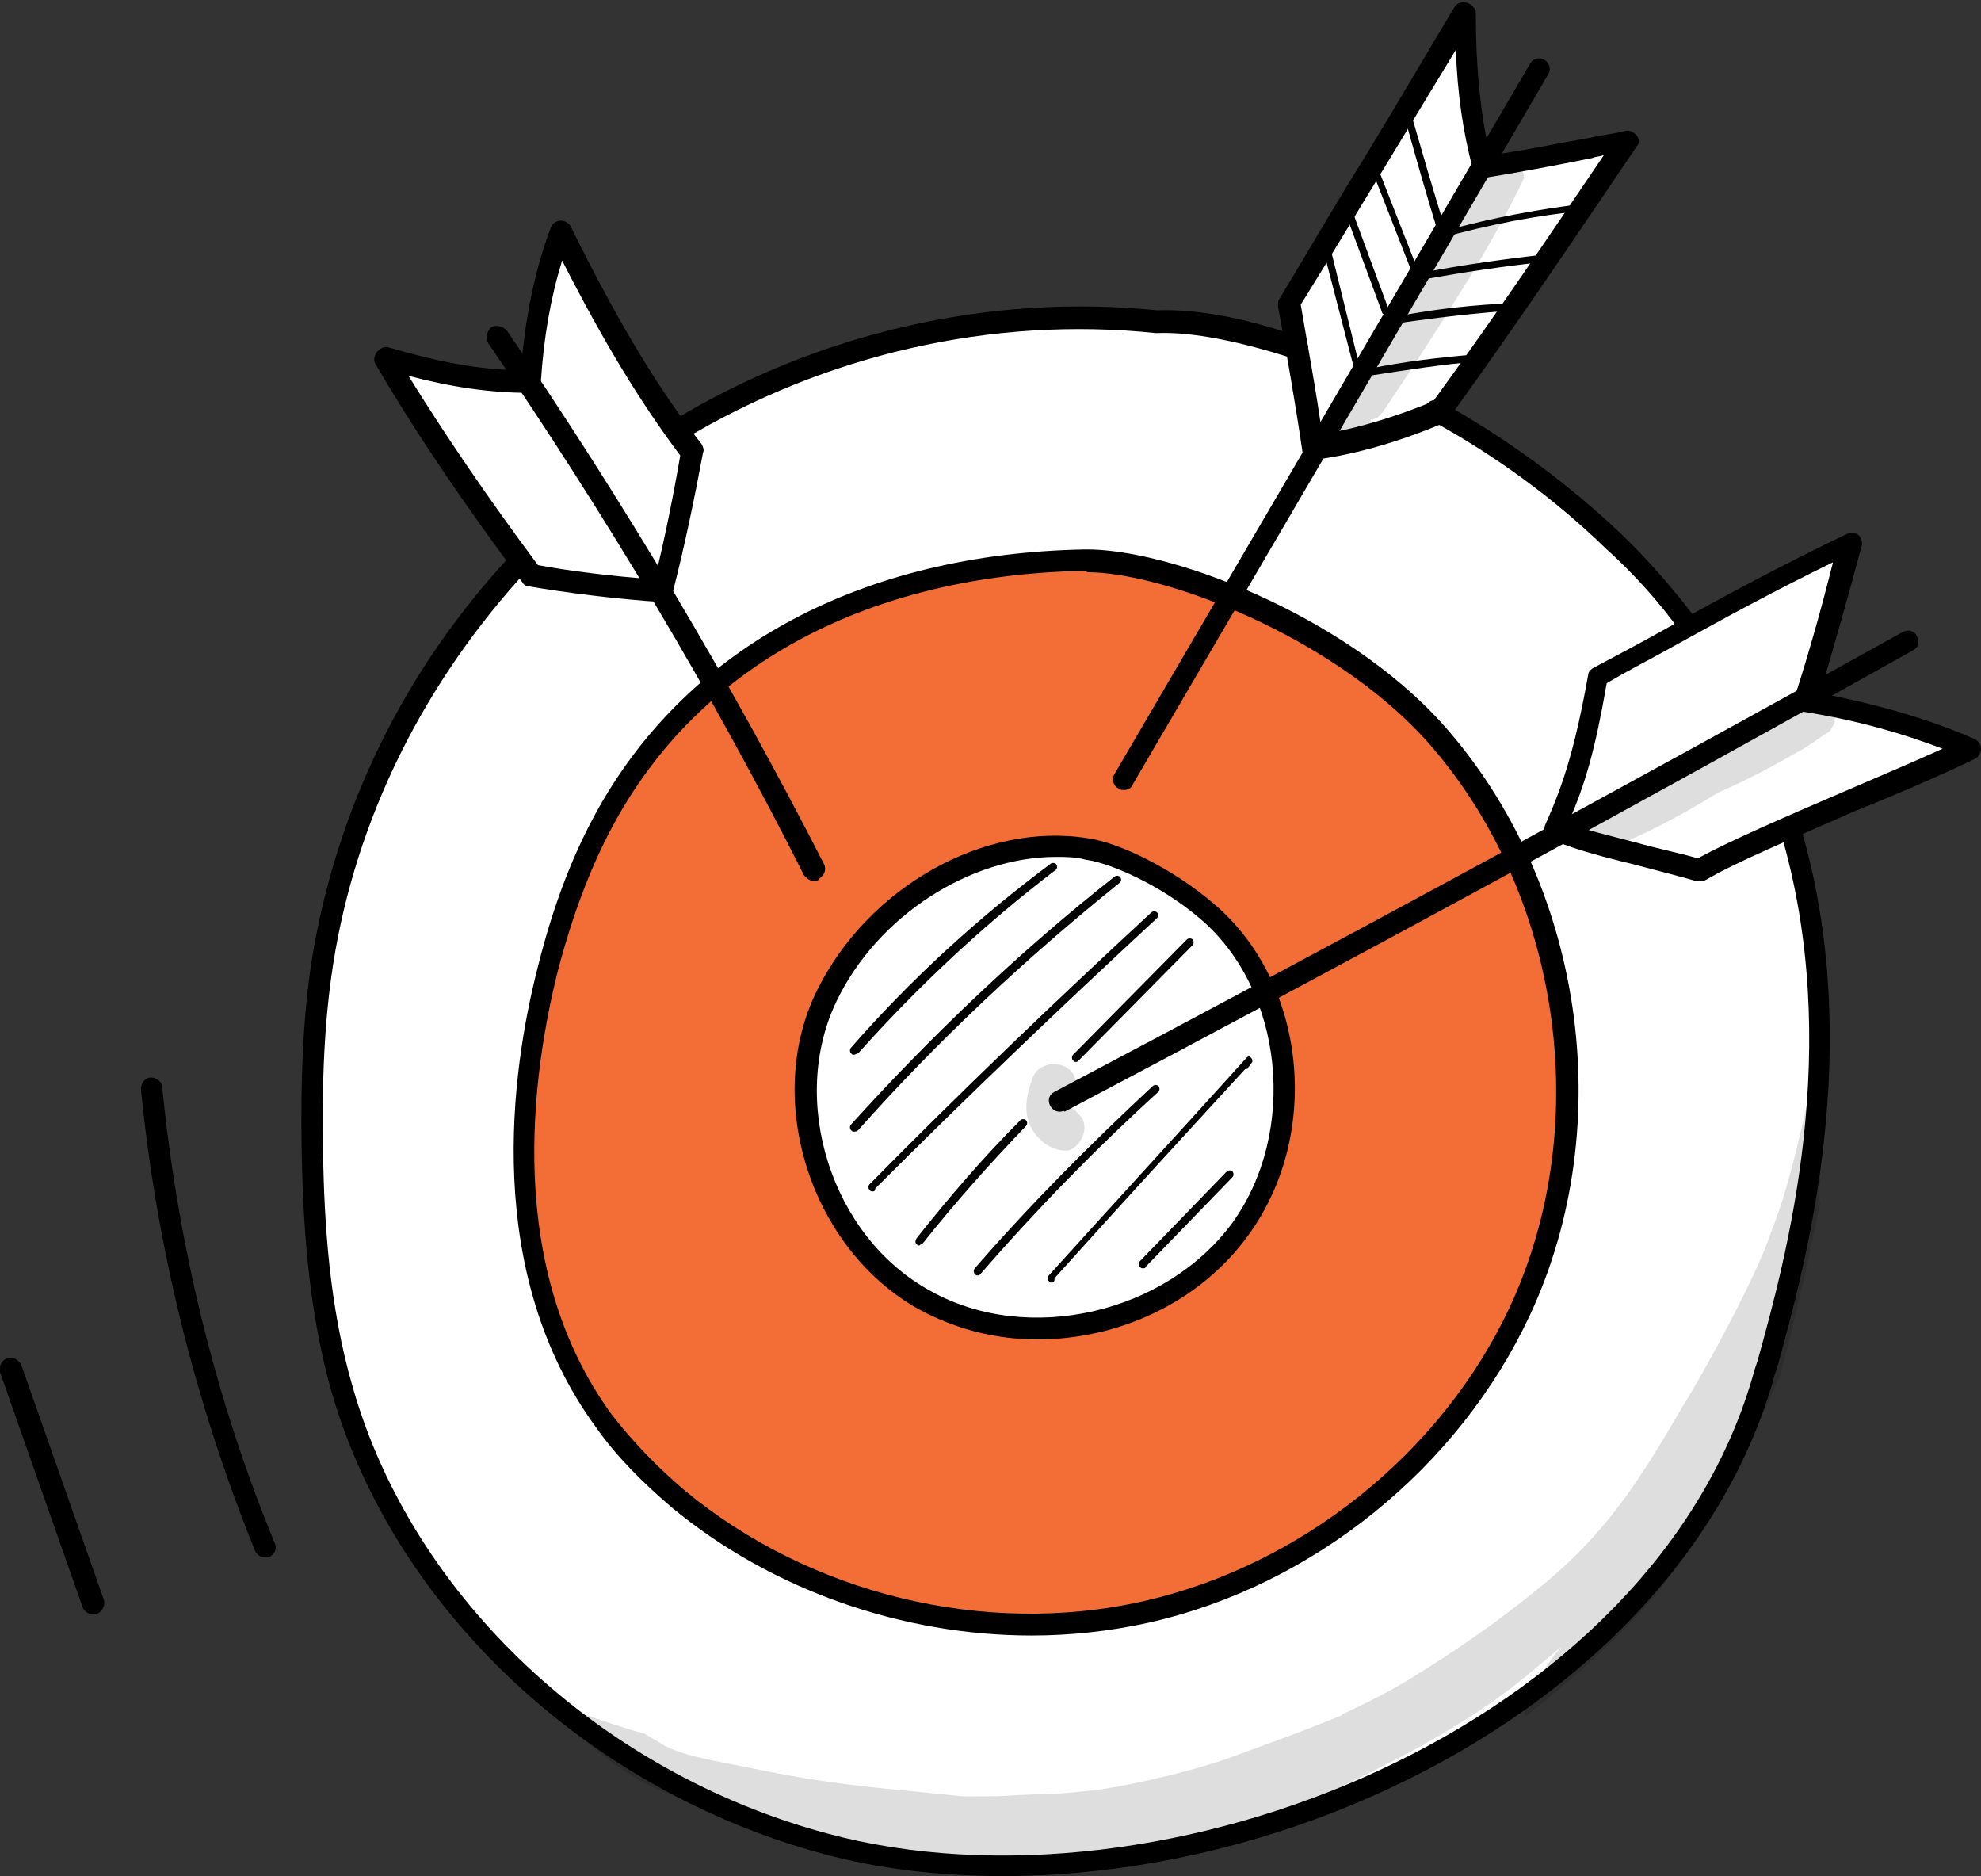
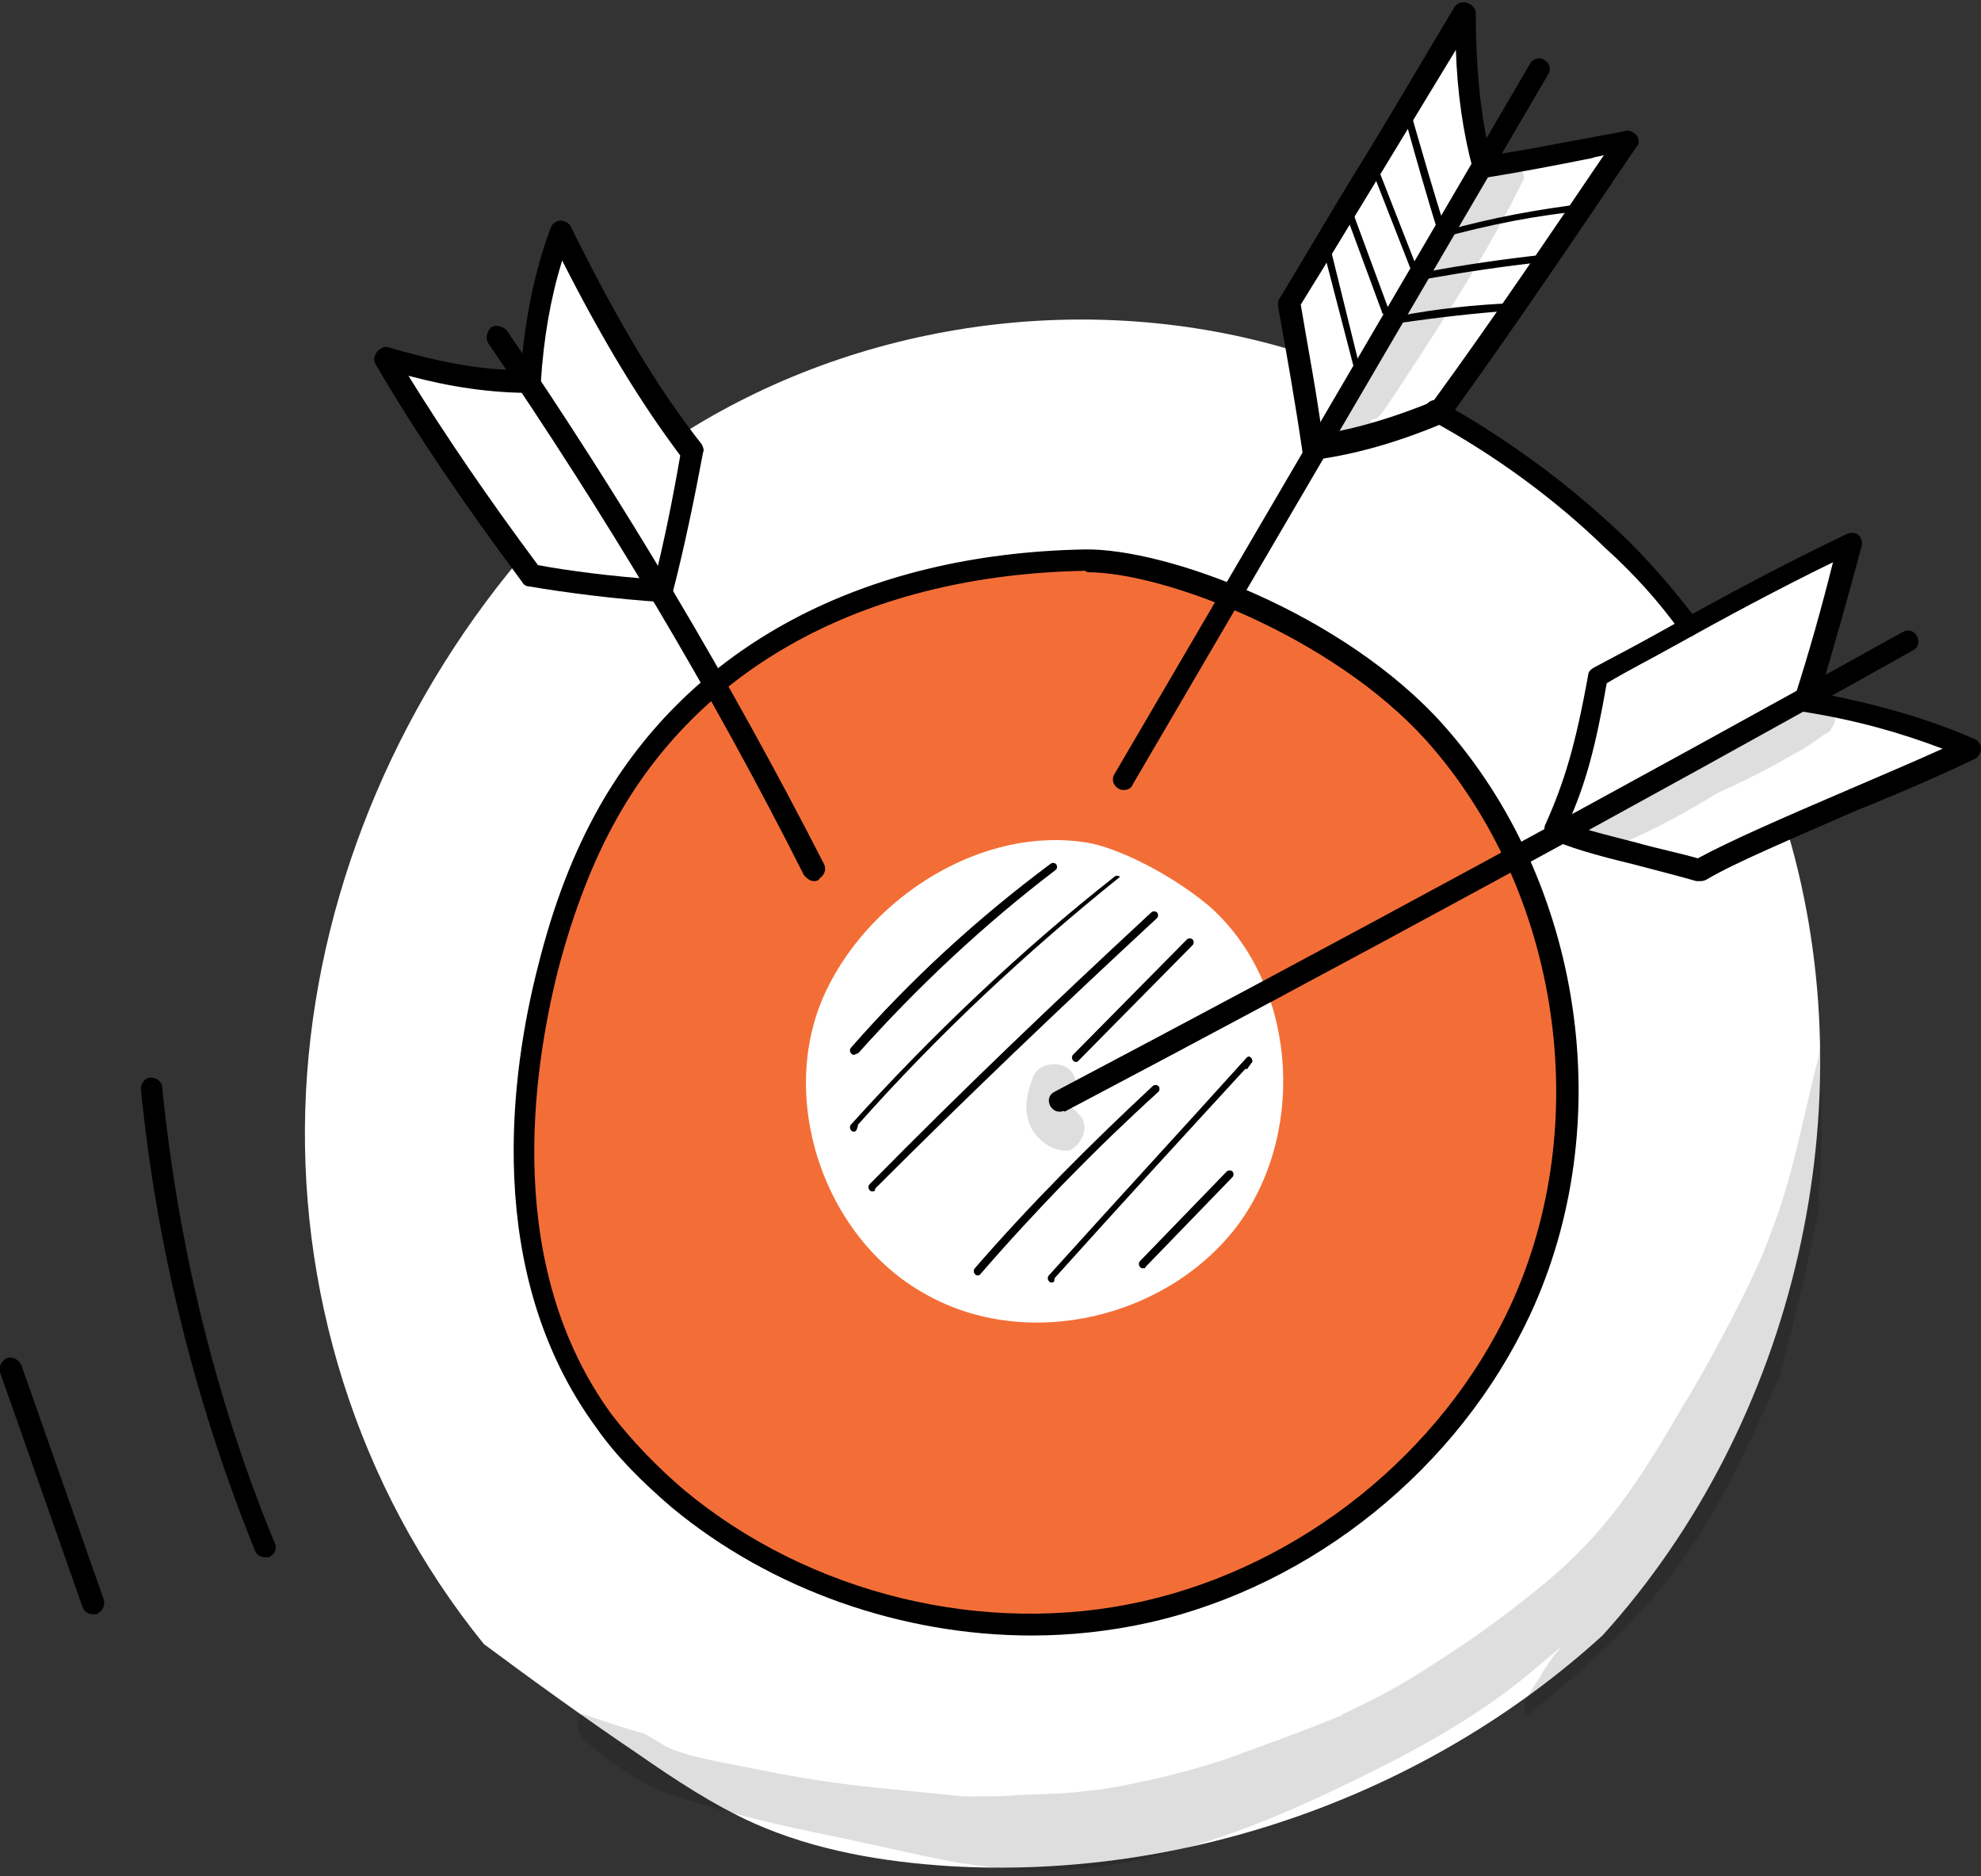
<svg xmlns="http://www.w3.org/2000/svg" id="Layer_1" x="0px" y="0px" viewBox="0 0 139.2 131.8" style="enable-background:new 0 0 139.2 131.8;" xml:space="preserve">
  <rect x="0" y="0" width="139.2" height="131.8" fill="#333333" stroke="none" />
  <style type="text/css">	.st0{fill:#FFFFFF;}	.st1{opacity:0.129;}	.st2{fill:#F36E37;}	.st3{fill:#ACD4F7;}</style>
  <g>
    <g>
      <g>
        <path class="st0" d="M36.5,39.3c-8.8,10.5-14.3,23.8-15,37.4C20.8,90.4,25,104.4,34,115.5c3.5,2.6,7.1,5.2,10.8,7.7    c2.6,1.8,5.3,3.6,8.2,4.9c4.3,1.9,9,2.7,13.7,3c16.6,1,33.6-5,45.9-16.2c13.6-15,18.7-37.3,13-56.5c4-2.2,8.2-4,12.5-5.5    c-0.7-0.8-1.8-1.1-2.8-1.4c-2.8-0.8-5.5-1.6-8.5-2.4c1-3.3,2.1-6.6,3.1-9.9c-0.4-0.4-1.1-0.2-1.6,0c-3.4,1.4-6.7,2.9-10,4.5    c-5-5.7-10.9-10.7-17.5-14.6c4.3-6.3,8.6-12.6,12.9-18.9c-2.9,0.6-5.7,1.1-8.6,1.7c-0.2,0-0.5,0.1-0.7,0    c-0.2-0.1-0.3-0.4-0.4-0.6c-1-3.3-1.5-6.7-1.5-10.1c-1.1,1.1-1.9,2.5-2.7,3.8c-2.9,4.9-5.9,9.8-8.8,14.8    c-0.2,0.3-0.4,0.7-0.5,1.1c-0.4,1.2,0,2.5,0.3,3.7c-14.3-4.3-30.5-2.1-43.2,6.1c-2.9-4.5-5.7-9-8.3-13.6c-0.3,0.2-0.4,0.6-0.6,1    c-0.9,3-1.6,6-1.9,9.3c-3.2-0.9-6.4-1.6-9.7-2c0.6,1.4,1.4,2.6,2.2,3.8C31.9,32.5,34.2,36,36.5,39.3z" />
      </g>
      <g>
        <path d="M95.3,25.9c-0.1,0-0.2-0.1-0.2-0.2L93.1,18c0-0.1,0-0.3,0.2-0.3c0.1,0,0.3,0,0.3,0.2l1.9,7.7    C95.5,25.7,95.5,25.9,95.3,25.9C95.3,25.9,95.3,25.9,95.3,25.9z" />
      </g>
      <g>
        <path d="M97.3,22.1c-0.1,0-0.2-0.1-0.2-0.2l-2.4-6.5c0-0.1,0-0.3,0.2-0.3c0.1,0,0.3,0,0.3,0.2l2.4,6.5    C97.6,21.8,97.6,22,97.3,22.1C97.4,22,97.4,22.1,97.3,22.1z" />
      </g>
      <g>
        <path d="M99.4,19.3c-0.1,0-0.2-0.1-0.2-0.2l-2.7-6.9c-0.1-0.1,0-0.3,0.1-0.3c0.1-0.1,0.3,0,0.3,0.1l2.7,6.9    C99.7,19,99.6,19.2,99.4,19.3C99.5,19.3,99.4,19.3,99.4,19.3z" />
      </g>
      <g>
        <path d="M101.3,16.7c-0.1,0-0.2-0.1-0.2-0.2c-0.9-2.9-1.6-5.4-2.3-7.9l0-0.1c0-0.1,0-0.3,0.2-0.3c0.1,0,0.3,0,0.3,0.2l0,0.1    c0.7,2.4,1.4,4.9,2.3,7.7c3.2-0.9,6.5-1.5,9.8-1.9c0.1,0,0.3,0.1,0.3,0.2c0,0.1-0.1,0.3-0.2,0.3C108,15.1,104.6,15.8,101.3,16.7    C101.3,16.7,101.3,16.7,101.3,16.7z" />
      </g>
      <g>
        <path d="M100.2,19.6c-0.1,0-0.2-0.1-0.2-0.2c0-0.1,0.1-0.3,0.2-0.3c2.7-0.5,5.5-0.9,8.2-1.2c0.1,0,0.3,0.1,0.3,0.2    c0,0.1-0.1,0.3-0.2,0.3C105.7,18.7,103,19.1,100.2,19.6C100.3,19.6,100.2,19.6,100.2,19.6z" />
      </g>
      <g>
        <path d="M98.3,22.7c-0.1,0-0.2-0.1-0.2-0.2c0-0.1,0.1-0.3,0.2-0.3c2.6-0.5,5.4-0.8,8-0.9c0.2,0,0.3,0.1,0.3,0.2    c0,0.1-0.1,0.3-0.2,0.3C103.7,22,101,22.3,98.3,22.7C98.3,22.7,98.3,22.7,98.3,22.7z" />
      </g>
      <g>
-         <path d="M96.2,26.4c-0.1,0-0.2-0.1-0.2-0.2c0-0.1,0.1-0.3,0.2-0.3c2.5-0.5,5-0.8,7.5-1c0.1,0,0.3,0.1,0.3,0.2    c0,0.1-0.1,0.3-0.2,0.3C101.3,25.6,98.8,26,96.2,26.4C96.3,26.4,96.3,26.4,96.2,26.4z" />
-       </g>
+         </g>
      <g>
        <path d="M60,74.1c-0.1,0-0.1,0-0.2-0.1c-0.1-0.1-0.1-0.3,0-0.4c4.2-4.8,8.9-9.1,14-12.9c0.1-0.1,0.3-0.1,0.4,0    c0.1,0.1,0.1,0.3,0,0.4c-5,3.8-9.7,8.2-13.9,12.9C60.2,74,60.1,74.1,60,74.1z" />
      </g>
      <g>
-         <path d="M60,79.5c-0.1,0-0.1,0-0.2-0.1c-0.1-0.1-0.1-0.3,0-0.4c5.7-6.3,11.9-12.2,18.5-17.4c0.1-0.1,0.3-0.1,0.4,0    c0.1,0.1,0.1,0.3,0,0.4c-6.6,5.3-12.8,11.1-18.4,17.4C60.2,79.5,60.1,79.5,60,79.5z" />
+         <path d="M60,79.5c-0.1,0-0.1,0-0.2-0.1c-0.1-0.1-0.1-0.3,0-0.4c5.7-6.3,11.9-12.2,18.5-17.4c0.1-0.1,0.3-0.1,0.4,0    c-6.6,5.3-12.8,11.1-18.4,17.4C60.2,79.5,60.1,79.5,60,79.5z" />
      </g>
      <g>
        <path d="M61.3,83.7c-0.1,0-0.1,0-0.2-0.1c-0.1-0.1-0.1-0.3,0-0.4c6.4-6.5,13.1-12.9,19.8-19.1c0.1-0.1,0.3-0.1,0.4,0    c0.1,0.1,0.1,0.3,0,0.4c-6.7,6.2-13.4,12.6-19.8,19C61.5,83.7,61.4,83.7,61.3,83.7z" />
      </g>
      <g>
-         <path d="M64.6,87.5c-0.1,0-0.1,0-0.2-0.1c-0.1-0.1-0.1-0.2,0-0.4c2.3-2.9,4.7-5.7,7.3-8.3c0.1-0.1,0.3-0.1,0.4,0    c0.1,0.1,0.1,0.3,0,0.4c-2.5,2.6-5,5.4-7.3,8.3C64.7,87.4,64.6,87.5,64.6,87.5z" />
-       </g>
+         </g>
      <g>
        <path d="M75.6,74.6c-0.1,0-0.1,0-0.2-0.1c-0.1-0.1-0.1-0.3,0-0.4l8-8.1c0.1-0.1,0.3-0.1,0.4,0c0.1,0.1,0.1,0.3,0,0.4l-8,8.1    C75.7,74.6,75.7,74.6,75.6,74.6z" />
      </g>
      <g>
        <path d="M68.7,89.6c-0.1,0-0.1,0-0.2-0.1c-0.1-0.1-0.1-0.3,0-0.4c3.9-4.5,8.2-8.8,12.5-12.8c0.1-0.1,0.3-0.1,0.4,0    c0.1,0.1,0.1,0.3,0,0.4c-4.4,4-8.6,8.3-12.5,12.8C68.8,89.6,68.8,89.6,68.7,89.6z" />
      </g>
      <g>
        <path d="M73.9,90.1c-0.1,0-0.1,0-0.2-0.1c-0.1-0.1-0.1-0.3,0-0.4c4.6-5.1,9.3-10.2,13.9-15.3c0.1-0.1,0.2-0.1,0.3,0    c0.1,0.1,0.1,0.2,0.1,0.3l-0.3,0.4c0,0.1-0.1,0.1-0.2,0.1c-4.5,4.9-9,9.8-13.4,14.7C74.1,90.1,74,90.1,73.9,90.1z" />
      </g>
      <g>
        <path d="M80.3,89.1c-0.1,0-0.1,0-0.2-0.1c-0.1-0.1-0.1-0.3,0-0.4l6.1-6.3c0.1-0.1,0.3-0.1,0.4,0c0.1,0.1,0.1,0.3,0,0.4l-6.1,6.3    C80.5,89.1,80.4,89.1,80.3,89.1z" />
      </g>
      <g class="st1">
        <path d="M127.9,83.1c0-1.2,0.1-2.4,0.1-3.7c0-1.9-0.1-3.9-0.1-5.8c-0.1,0.2-0.1,0.4-0.1,0.6c-1.1,4.2-1.8,8.5-3.4,12.5    c-0.9,2.8-4.7,9.8-6.1,12c-3.2,5.5-5.5,9.1-10.2,12.9c-3.1,2.5-5.4,4.1-9.1,6.4c-1.5,0.9-3.1,1.7-4.6,2.4c0,0-0.1,0-0.1,0.1    c-3.7,1.5-4.7,1.8-8.2,3.1c-3.6,1.2-7.7,2-9.4,2.2c0.2,0,0.5-0.1,0.7-0.1c-3.2,0.4-3.5,0.3-5.7,0.4c-1.6,0.1-1.3,0.1-4,0.1    c-6.9-0.7-9.2-0.8-15-2c-2.5-0.5-5.1-0.9-6.4-1.8c-0.3-0.2-0.7-0.4-1-0.6c-1.5-0.4-2.9-0.9-4.4-1.4c-0.4,0.5-0.4,1.3,0.1,1.8    c1.8,1.5,3.7,3,5.9,3.8c3.3,1.1,6.8,2,10.2,2.7c3.5,0.7,9,2,10.5,2.2c3.2,0.5,4.8,0.5,6.3,0.5c8.7-0.3,16.8-4,24.4-7.9    c3.4-1.8,6.7-3.8,9.6-6.3c0.6-0.5,1.2-1,1.8-1.5c-0.6,0.7-1.1,1.4-1.6,2.3c-0.3,0.4-0.5,0.8-0.8,1.3c0,0,0,0,0,0c0,0,0,0,0,0    c0,0,0,0,0,0c-0.1,0.2-0.2,0.5-0.2,0.8c0,0.2,0,0.3,0.1,0.5c0.7-0.6,1.5-1.2,2.2-1.8c3.5-2.9,6.7-6.1,9.3-9.9    c2.6-3.8,4.5-8.1,6.4-12.3c0.2-0.8,0.4-1.5,0.6-2.3c0.6-2.5,1.2-4.9,1.7-7.4c0.2-0.8,0.3-1.6,0.5-2.4c-0.1-0.2-0.2-0.4-0.1-0.7    C127.7,83.8,127.8,83.5,127.9,83.1z" />
      </g>
      <g class="st1">
        <path d="M127.6,49.2c-0.6,0-1.2,0.5-1.8,0.7c-1.6,0.9-3.3,1.7-4.9,2.5c-2,1.3-4.1,2.6-6.3,3.5c-0.9,0.4-1,0.4-2.2,0.9    c-0.4,0.2-0.8,0.1-1.2,0.4c-0.9,0.6-0.2,2,0.9,1.7c0.1,0,0.3-0.1,0.4-0.1c0.3,0.5,0.9,0.8,1.6,0.4c2.3-1,4.5-2.2,6.6-3.5    c1.8-0.8,3.6-1.7,5.3-2.7c0.8-0.4,1.5-0.9,2.2-1.4c0.3-0.2,0.3,0,0.7-0.8C129.1,50.1,128.5,49.2,127.6,49.2z" />
      </g>
      <g class="st1">
        <path d="M76,78.5c-0.6-0.7-0.4-0.4-0.7-0.7c0,0,0-0.1,0-0.1c0-0.1,0-0.1,0-0.1c0,0,0-0.1,0-0.1c0.1-0.5,0.4-0.9,0.3-1.4    c-0.1-1.7-2.7-1.8-3.1-0.2c-0.4,1.1-0.6,2.3,0,3.4c0.5,0.9,1.6,1.7,2.7,1.5C76,80.4,76.5,79.3,76,78.5z" />
      </g>
      <g class="st1">
        <path d="M81.6,55.4c-0.2-0.5-0.6-1-1.1-1.1c0,0-0.1,0-0.1,0c-0.1,0-0.2-0.1-0.4-0.1c0,0,0,0,0,0c0,0-0.1-0.1-0.1-0.1    c0-0.1-0.1-0.2-0.2-0.4c-0.3-0.7-0.4-1.4-1.1-1.7c-1.5-0.9-3.4,0.9-2.4,2.4c0.4,1.1,1,2.2,2.1,2.8C79.6,57.8,82,57.4,81.6,55.4z" />
      </g>
      <g class="st1">
        <path d="M60.6,59.2c-0.2-1.9-2.9-2-3.4-0.2c-0.5,1.1-0.1,0.4-0.7,1.5c-0.1,0.1-0.2,0.2-0.3,0.3c-0.2,0.2-1,0.7-1.1,1    c-1.1,1.9,1.4,3.8,3,2.3c1-0.8,1.7-1.9,2.1-3.1C60.4,60.3,60.8,59.8,60.6,59.2z" />
      </g>
      <g class="st1">
        <path d="M104.5,11.7c-2.5,3.9-4.9,7.8-7.3,11.8c-0.8,1.3-1.6,2.5-2.3,3.7c-0.2,0.4-0.5,0.8-0.3,1.3c-0.3,0-0.5,0.2-0.7,0.4    c0,0,0,0,0,0c-0.2,0.2-0.3,0.5-0.4,0.8c0,0,0,0,0,0c0,0.6,0.3,1.2,0.9,1.4c0,0,0,0,0.1,0c0,0,0,0,0,0c0,0,0,0,0,0    c0.5,0.1,1,0.1,1.4-0.3c0.4-0.5,0.5-0.9,0.4-1.3c0.1,0,0.3-0.1,0.4-0.1c0.3-0.2,0.5-0.5,0.7-0.8c0.4-0.6,0.8-1.2,1.2-1.8    c3-4.6,6.1-9.3,8.5-14.3C107,11.2,105.1,10.6,104.5,11.7z" />
      </g>
      <g>
        <path d="M118.7,44.7c-0.2,0-0.5-0.1-0.6-0.3c-1.5-2.1-3.3-4.1-5.3-5.9c-3.5-3.4-7.7-6.5-12.3-9c-0.4-0.2-0.5-0.7-0.3-1    c0.2-0.4,0.7-0.5,1-0.3c4.7,2.6,9,5.8,12.6,9.2c2,1.9,3.8,4,5.4,6.1c0.3,0.3,0.2,0.8-0.2,1.1C119,44.7,118.8,44.7,118.7,44.7z" />
      </g>
      <g>
-         <path d="M70.5,131.8c-4.5,0-8.8-0.5-12.8-1.6c-16.5-4.5-30-17.2-34.4-32.4c-1.7-6-2-12.1-2.1-16.7c-0.1-5.4,0.1-9.7,0.7-13.6    c1.7-10.6,6.5-20.5,14.1-28.6c0.3-0.3,0.8-0.3,1.1,0c0.3,0.3,0.3,0.8,0,1.1c-7.3,7.9-12.1,17.5-13.7,27.8    c-0.6,3.9-0.8,8.1-0.7,13.4c0.1,4.6,0.4,10.5,2.1,16.3c4.2,14.7,17.3,27,33.3,31.3c23.6,6.4,58.3-7.4,65.2-32.6l0.2-0.6    c2-7.2,6.1-22.1,1.6-37.2c-0.1-0.4,0.1-0.8,0.5-0.9c0.4-0.1,0.8,0.1,0.9,0.5c4.6,15.5,0.4,30.7-1.6,38l-0.2,0.6    c-3.3,12-13.2,22.6-27.2,29.1C88.9,129.7,79.4,131.8,70.5,131.8z" />
-       </g>
+         </g>
      <g>
-         <path d="M47.6,31c-0.3,0-0.5-0.1-0.7-0.4c-0.2-0.4-0.1-0.8,0.3-1c10.2-6.2,22.3-9,34.1-7.8c2.7-0.1,6.2,0.5,10.1,1.9    c0.4,0.1,0.6,0.6,0.5,1c-0.1,0.4-0.6,0.6-1,0.5c-3.7-1.2-7.1-1.9-9.6-1.8c0,0-0.1,0-0.1,0c-11.5-1.2-23.2,1.5-33.2,7.5    C47.8,31,47.7,31,47.6,31z" />
-       </g>
+         </g>
      <g>
        <path d="M92.3,32.2c-0.2,0-0.3-0.1-0.5-0.1c-0.2-0.1-0.3-0.3-0.3-0.5c-0.5-3.4-1.1-6.8-1.7-10.1c0-0.2,0-0.4,0.1-0.5    c2-3.3,3.9-6.6,5.9-9.8c2.2-3.6,4.3-7.2,6.4-10.7c0.2-0.3,0.5-0.4,0.9-0.3c0.3,0.1,0.6,0.4,0.6,0.7c0,3.7,0.3,7,1,10    c2.3-0.3,4.6-0.8,6.9-1.2c0.9-0.2,1.8-0.3,2.6-0.5c0.3-0.1,0.6,0.1,0.8,0.3c0.2,0.3,0.2,0.6,0,0.8c-4.2,6.2-8.5,12.6-13.2,19.1    c-0.1,0.1-0.2,0.2-0.3,0.3c-3.1,1.3-6.1,2.2-9.1,2.6C92.4,32.2,92.3,32.2,92.3,32.2z M91.4,21.4c0.5,3,1.1,6.1,1.5,9.1    c2.5-0.4,5.1-1.2,7.8-2.3c4.3-5.9,8.2-11.7,12-17.3c-0.3,0.1-0.6,0.1-0.8,0.2c-2.5,0.5-5.1,1-7.6,1.4c-0.4,0.1-0.7-0.2-0.8-0.6    c-0.7-2.6-1.1-5.4-1.2-8.4c-1.7,2.8-3.4,5.6-5.1,8.4C95.3,15,93.4,18.2,91.4,21.4z" />
      </g>
      <g>
        <path d="M119.4,61.9c-0.1,0-0.2,0-0.2,0c-1.4-0.4-3-0.8-4.5-1.2c-2.5-0.6-4.6-1.2-5.8-1.8c-0.3-0.2-0.5-0.6-0.3-1    c1.3-2.9,2.1-5.5,3-10.5c0-0.2,0.2-0.4,0.4-0.5c1.7-0.9,3.4-1.8,5-2.7c4.1-2.3,8.4-4.6,12.8-6.7c0.3-0.1,0.6-0.1,0.8,0.1    c0.2,0.2,0.3,0.5,0.2,0.8c-0.9,3.4-1.9,6.9-2.9,10.3c4.1,0.8,7.6,1.8,10.8,3.2c0.3,0.1,0.5,0.4,0.5,0.7c0,0.3-0.2,0.6-0.4,0.7    c-2.5,1.2-5.5,2.5-8.5,3.7c-4.3,1.9-8.4,3.6-10.4,4.8C119.7,61.9,119.6,61.9,119.4,61.9z M110.2,57.8c1.1,0.5,2.9,0.9,4.8,1.4    c1.4,0.4,2.9,0.7,4.3,1.1c2.2-1.2,6.1-2.9,10.3-4.7c2.3-1,4.7-2,6.9-3c-2.9-1.1-6-2-9.8-2.6c-0.2,0-0.4-0.2-0.5-0.4    c-0.1-0.2-0.1-0.4-0.1-0.6c1-3.1,1.9-6.3,2.7-9.5c-3.9,1.9-7.6,3.9-11.2,5.9c-1.6,0.9-3.2,1.7-4.7,2.6    C112.1,52.6,111.4,55.1,110.2,57.8z" />
      </g>
      <g>
        <g>
          <path class="st2" d="M100.7,51C93.8,43.3,81.5,38.9,76.1,39c-14,0.3-26.6,5.5-33.5,17.7c-1.9,3.4-3.3,7.2-4.2,11     c-2.7,10.7-2.6,22.9,4,31.8c1.5,2,3.3,3.8,5.2,5.4c9,7.4,21.5,10.5,32.8,8c11.4-2.5,21.4-10.6,26.3-21.2     C112.8,78.5,110.4,61.8,100.7,51z M87.1,85.9C82.2,92.6,72.2,95,65,90.9c-7.2-4-10.5-14-6.9-21.4c3.2-6.6,11-11.5,18.3-10.3     c1.9,0.3,5.6,2,8.5,4.4C91,68.9,91.9,79.2,87.1,85.9z" />
        </g>
      </g>
      <g>
        <path d="M46.6,42.3C46.6,42.3,46.6,42.3,46.6,42.3c-3.3-0.2-7.1-0.7-9.4-1.1c-0.2,0-0.4-0.1-0.5-0.3c-4.1-5.5-7.5-10.5-10.3-15.3    c-0.2-0.3-0.1-0.6,0.1-0.9c0.2-0.2,0.5-0.4,0.8-0.3c3.4,1,6.4,1.6,9.3,1.6c0.3-3.7,1-7.1,2.1-10c0.1-0.3,0.4-0.5,0.7-0.5    c0.3,0,0.6,0.2,0.7,0.4c3.3,6.7,6.2,11.5,9.2,15.3c0.1,0.2,0.2,0.4,0.1,0.6c-0.6,3.2-1.3,6.6-2.1,9.7    C47.2,42.1,46.9,42.3,46.6,42.3z M37.8,39.7c2.1,0.4,5.3,0.8,8.2,1c0.7-2.8,1.3-5.8,1.8-8.7c-2.7-3.6-5.3-7.8-8.3-13.7    c-0.8,2.6-1.3,5.4-1.5,8.6c0,0.4-0.4,0.7-0.8,0.7c-2.7,0-5.5-0.4-8.5-1.2C31.3,30.6,34.3,35,37.8,39.7z M37.3,26.9L37.3,26.9    L37.3,26.9z" />
      </g>
      <g>
        <path d="M72.5,114.9c-9.1,0-18.3-3.2-25.3-9c-2.1-1.8-3.9-3.6-5.3-5.6c-8-10.9-6-25-4.1-32.4c1.1-4.4,2.5-8,4.3-11.2    c6.4-11.3,18.5-17.8,34.1-18.1l0,0c5.8-0.1,18.2,4.5,25.2,12.3c9.8,11,12.4,28,6.1,41.5c-5,10.7-15.2,19-26.8,21.6    C78,114.6,75.2,114.9,72.5,114.9z M76.2,40.1c-15.1,0.3-26.7,6.5-32.8,17.3c-1.7,3-3.1,6.6-4.2,10.8C37.4,75.4,35.4,89,43,99.4    c1.4,1.8,3.1,3.6,5.1,5.3c8.8,7.3,21.1,10.3,32.2,7.8c11.1-2.5,21-10.4,25.8-20.7c6-12.9,3.5-29.3-5.9-39.8    c-6.6-7.3-18.4-11.8-23.8-11.8C76.3,40.1,76.2,40.1,76.2,40.1L76.2,40.1z M76.2,39.4L76.2,39.4L76.2,39.4z" />
      </g>
      <g>
-         <path d="M72.9,94.1c-2.9,0-5.7-0.7-8.3-2.1c-7.6-4.2-11-14.7-7.2-22.4c3.6-7.3,11.8-11.9,19.1-10.7c2.1,0.3,5.9,2.1,8.8,4.6    c6.5,5.5,7.6,16.2,2.4,23.3C84.3,91.5,78.6,94.1,72.9,94.1z M74.2,60.2c-6,0-12.5,4.1-15.4,10.1c-3.4,7-0.4,16.6,6.6,20.4    c6.8,3.8,16.5,1.6,21.2-4.8c4.6-6.4,3.6-16.3-2.2-21.3c-2.9-2.5-6.5-4-8.1-4.2c0,0,0,0,0,0C75.6,60.2,74.9,60.2,74.2,60.2z" />
-       </g>
+         </g>
      <g>
        <path d="M79,55.5c-0.1,0-0.3,0-0.4-0.1c-0.4-0.2-0.5-0.7-0.3-1l29.2-49.9c0.2-0.4,0.7-0.5,1-0.3c0.4,0.2,0.5,0.7,0.3,1L79.6,55.1    C79.5,55.4,79.2,55.5,79,55.5z" />
      </g>
      <g>
        <path d="M74.5,78.1c-0.3,0-0.5-0.1-0.7-0.4c-0.2-0.4-0.1-0.8,0.3-1c19.9-10.5,40-21.4,59.6-32.3c0.4-0.2,0.8-0.1,1,0.3    c0.2,0.4,0.1,0.8-0.3,1c-19.6,11-39.7,21.9-59.6,32.4C74.8,78,74.6,78.1,74.5,78.1z" />
      </g>
      <g>
        <path d="M57.2,61.9c-0.3,0-0.5-0.2-0.7-0.4C50,48.6,42.5,36.1,34.3,24.1c-0.2-0.3-0.1-0.8,0.2-1.1c0.3-0.2,0.8-0.1,1.1,0.2    c8.2,12,15.7,24.6,22.3,37.5c0.2,0.4,0,0.8-0.3,1C57.5,61.9,57.3,61.9,57.2,61.9z" />
      </g>
      <g>
        <path d="M18.6,109.4c-0.3,0-0.6-0.2-0.7-0.5c-4.2-10.4-6.9-21.3-8-32.4c0-0.4,0.3-0.8,0.7-0.8c0.4,0,0.8,0.3,0.8,0.7    c1.1,11,3.7,21.8,7.9,32c0.2,0.4,0,0.8-0.4,1C18.8,109.4,18.7,109.4,18.6,109.4z" />
      </g>
      <g>
        <path d="M6.5,113.4c-0.3,0-0.6-0.2-0.7-0.5L0,96.4c-0.1-0.4,0.1-0.8,0.5-1c0.4-0.1,0.8,0.1,1,0.5l5.8,16.5c0.1,0.4-0.1,0.8-0.5,1    C6.7,113.4,6.6,113.4,6.5,113.4z" />
      </g>
    </g>
  </g>
</svg>